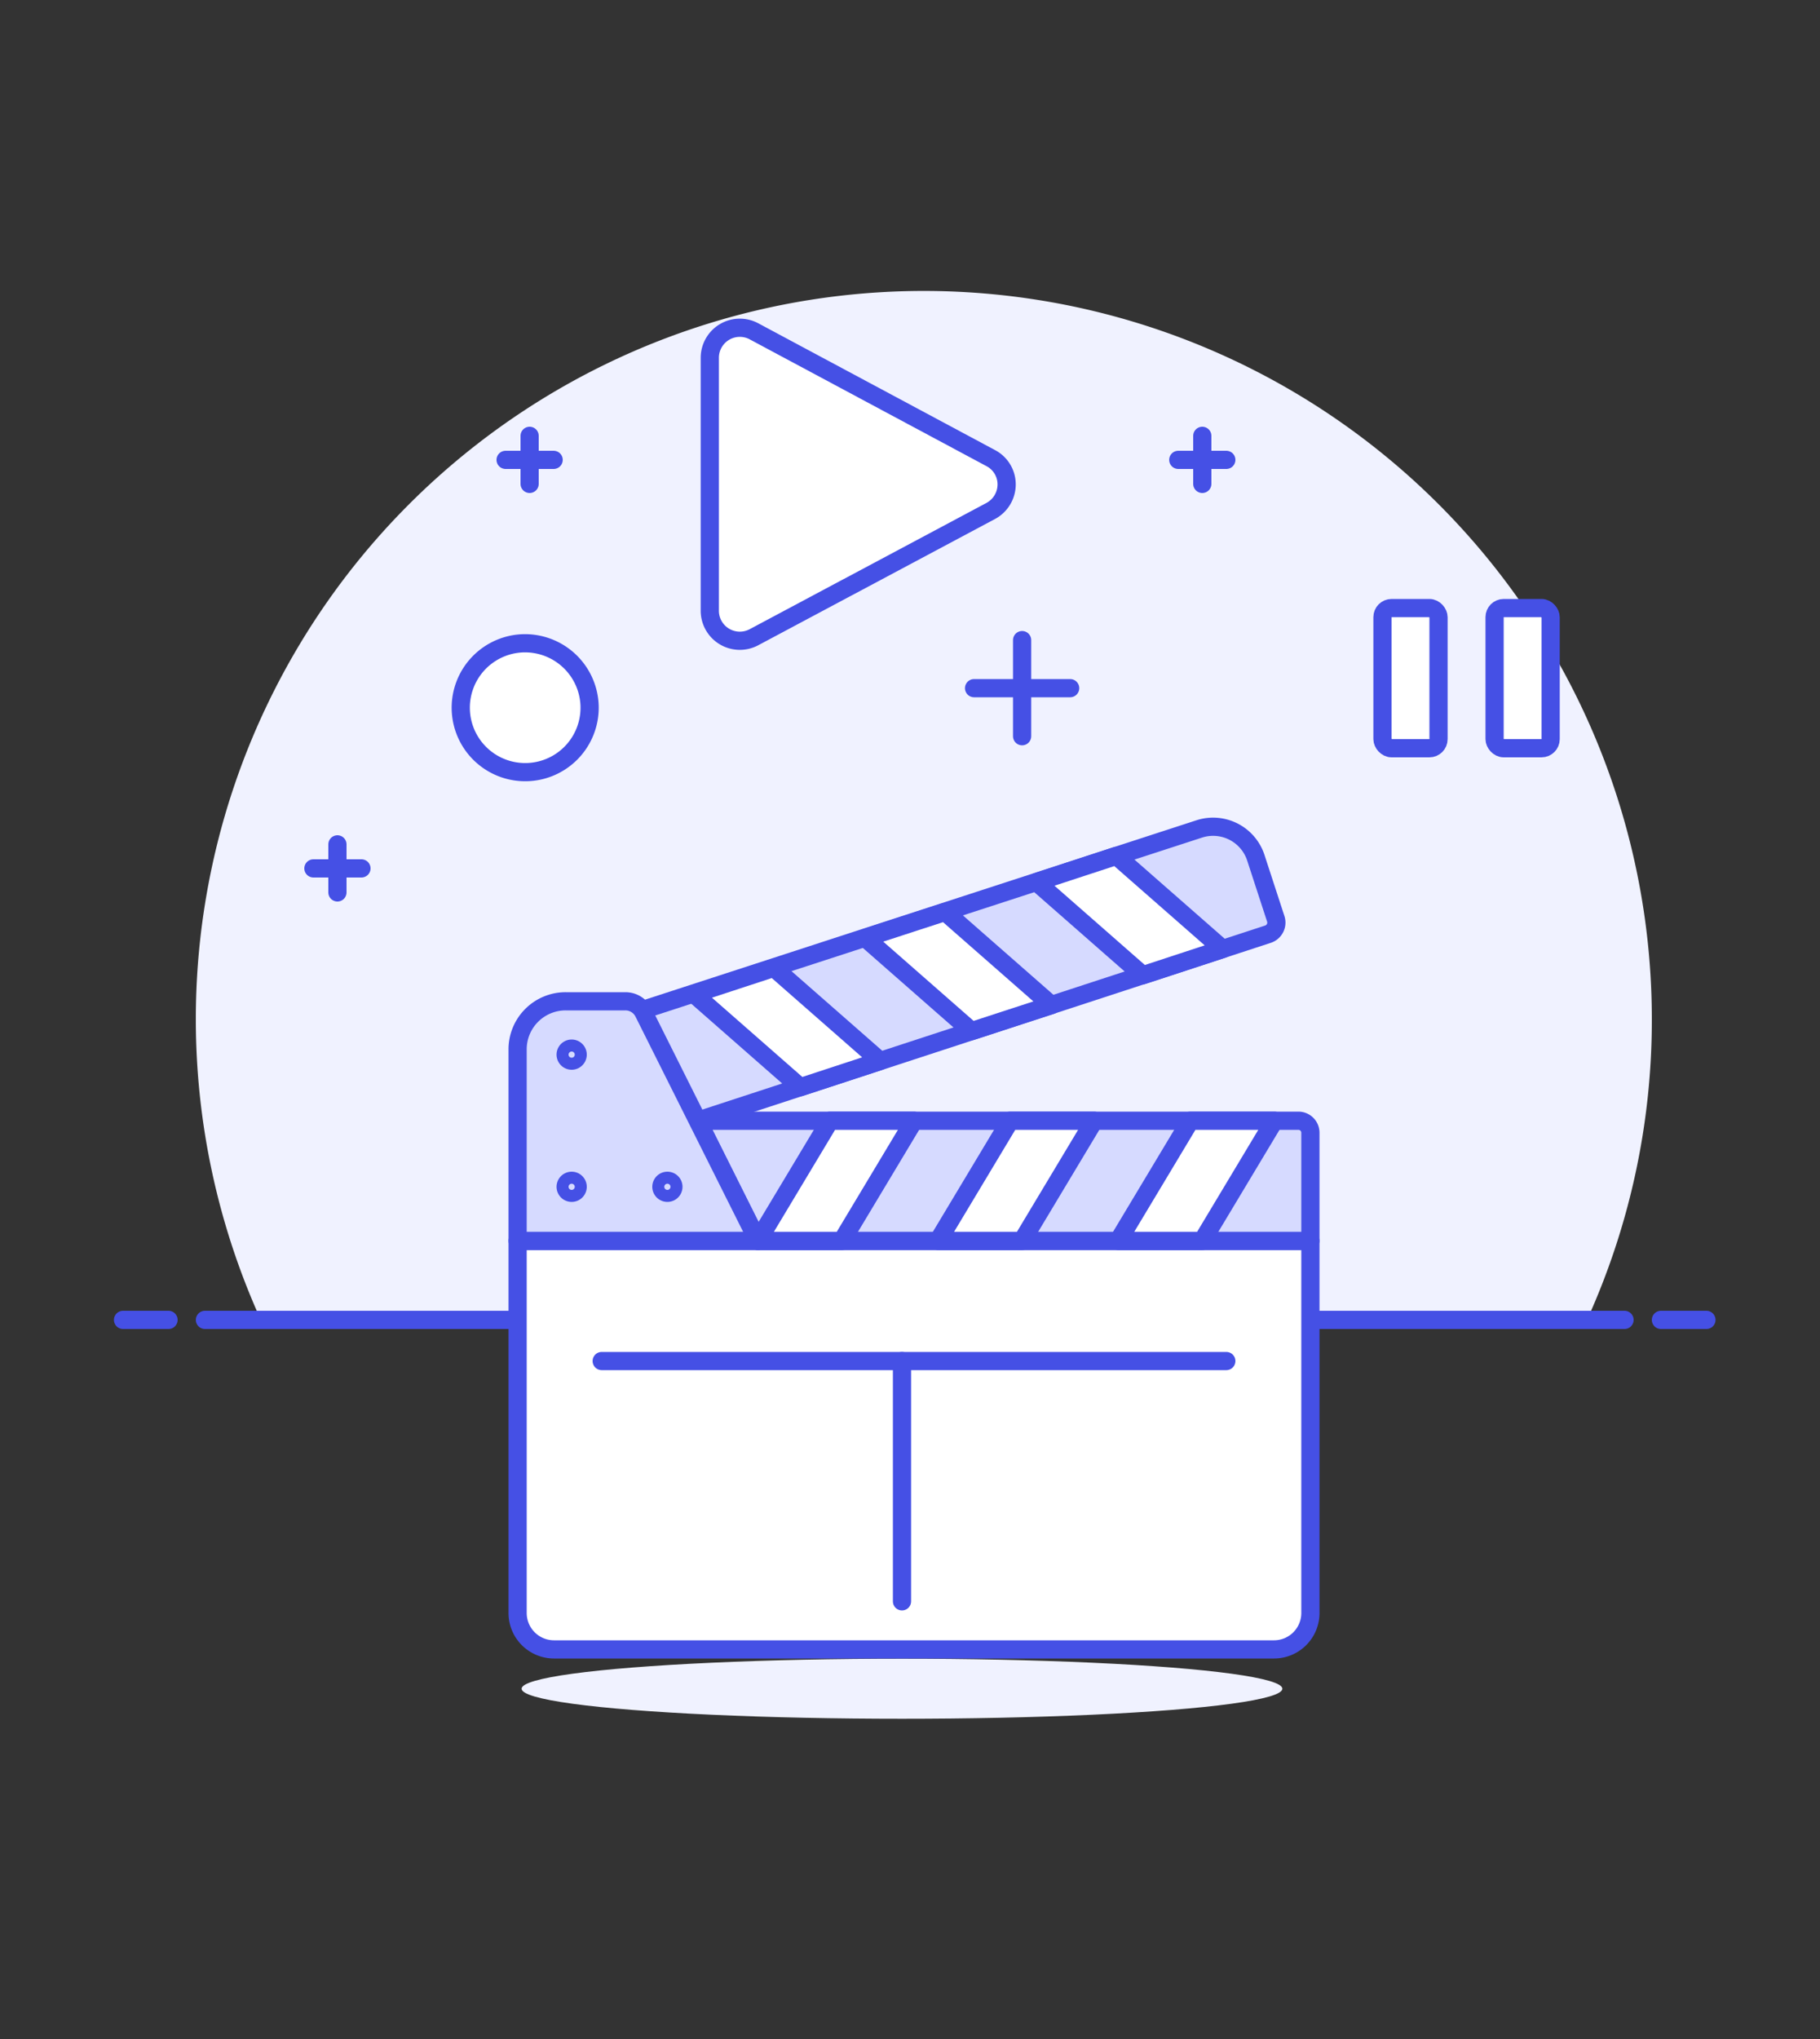
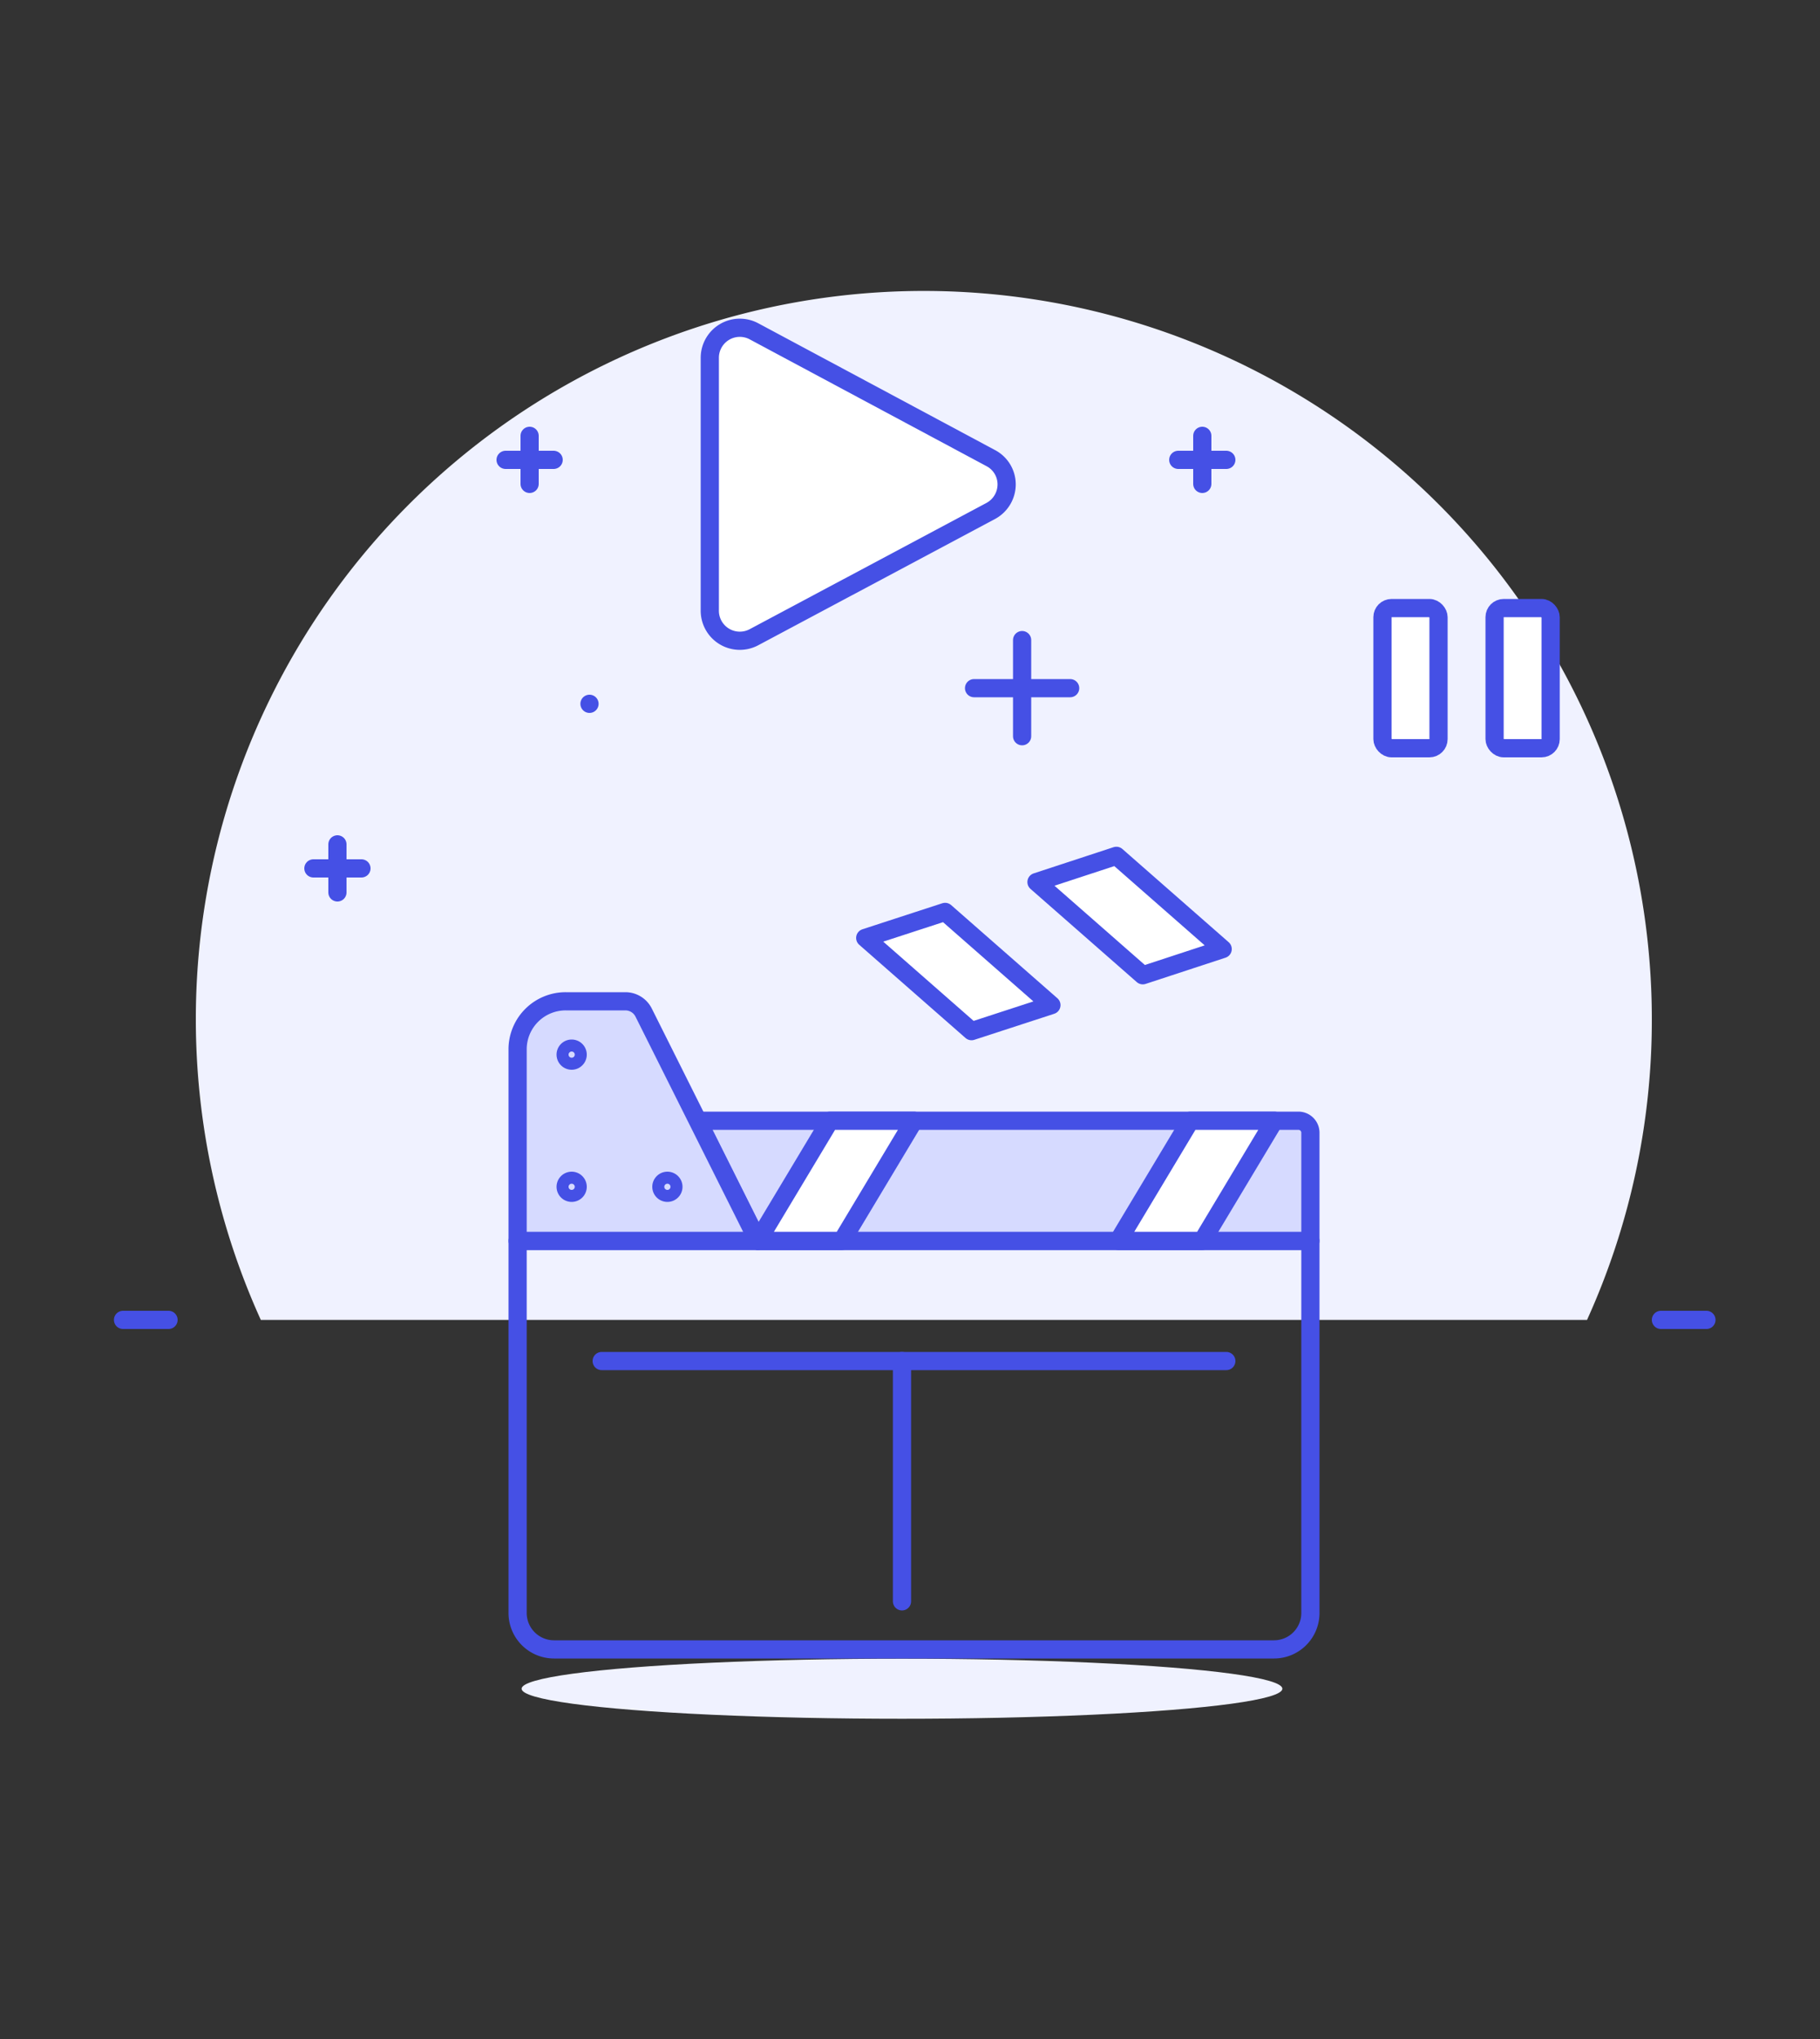
<svg xmlns="http://www.w3.org/2000/svg" id="Duotone" viewBox="0 0 100 112">
  <rect x="0" y="0" width="100" height="112" fill="#333333" stroke="none" />
  <defs>
    <style>.cls-1{fill:#f0f2ff;}.cls-2{fill:none;}.cls-2,.cls-3,.cls-4{stroke:#4550e5;stroke-linecap:round;stroke-linejoin:round;}.cls-3{fill:#d6daff;}.cls-4,.cls-5{fill:#fff;}</style>
  </defs>
  <title>32- film-slate</title>
  <g id="Icons">
    <g id="Background">
      <g id="New_Symbol_69-20" data-name="New Symbol 69">
        <path class="cls-1" d="M90.76,56A40,40,0,1,0,14.33,72.5H87.2A39.85,39.85,0,0,0,90.76,56Z" />
-         <line class="cls-2" x1="11.26" y1="72.5" x2="89.26" y2="72.5" />
        <line class="cls-2" x1="6.76" y1="72.5" x2="9.26" y2="72.5" />
        <line class="cls-2" x1="91.26" y1="72.5" x2="93.76" y2="72.5" />
      </g>
    </g>
    <g id="Scene">
-       <path class="cls-3" d="M65.9,45.53A2.47,2.47,0,0,1,69,47.11l1.1,3.37a.67.67,0,0,1-.42.83L36.34,62.21l-3.28-6Z" />
-       <polygon class="cls-4" points="42.52 53.16 38.13 54.6 43.97 59.72 48.36 58.28 42.52 53.16" />
      <polygon class="cls-4" points="51.93 50.09 47.54 51.52 53.38 56.64 57.77 55.21 51.93 50.09" />
      <polygon class="cls-4" points="61.34 47.01 56.95 48.45 62.79 53.57 67.18 52.13 61.34 47.01" />
      <ellipse class="cls-1" cx="49.56" cy="92.76" rx="20.9" ry="1.65" />
-       <path class="cls-5" d="M28.44,68.16H72a0,0,0,0,1,0,0V88.6a2,2,0,0,1-2,2H30.44a2,2,0,0,1-2-2V68.16A0,0,0,0,1,28.44,68.16Z" />
      <path class="cls-2" d="M28.44,68.16H72a0,0,0,0,1,0,0V88.6a2,2,0,0,1-2,2H30.44a2,2,0,0,1-2-2V68.16A0,0,0,0,1,28.44,68.16Z" />
      <path class="cls-3" d="M38.34,61.56l3.3,6.6H72V62.22a.66.66,0,0,0-.66-.66Z" />
      <path class="cls-3" d="M41.64,68.16H28.44V57.6A2.64,2.64,0,0,1,31.08,55h3.28a1.12,1.12,0,0,1,1,.61Z" />
      <line class="cls-2" x1="33.06" y1="74.76" x2="67.38" y2="74.76" />
      <line class="cls-2" x1="49.56" y1="74.76" x2="49.56" y2="87.96" />
      <polygon class="cls-4" points="45.6 61.56 50.22 61.56 46.26 68.16 41.64 68.16 45.6 61.56" />
-       <polygon class="cls-4" points="55.5 61.56 60.12 61.56 56.16 68.16 51.54 68.16 55.5 61.56" />
      <polygon class="cls-4" points="65.4 61.56 70.02 61.56 66.06 68.16 61.44 68.16 65.4 61.56" />
      <path class="cls-2" d="M31.74,65.19a.33.33,0,1,1-.33-.33A.33.33,0,0,1,31.74,65.19Z" />
      <path class="cls-2" d="M31.74,57.93a.33.33,0,1,1-.33-.33A.33.33,0,0,1,31.74,57.93Z" />
      <path class="cls-2" d="M37,65.19a.33.33,0,1,1-.33-.33A.33.33,0,0,1,37,65.19Z" />
      <line class="cls-2" x1="66.06" y1="26.58" x2="66.06" y2="23.94" />
      <line class="cls-2" x1="64.74" y1="25.26" x2="67.38" y2="25.26" />
      <line class="cls-2" x1="29.1" y1="26.58" x2="29.1" y2="23.94" />
      <line class="cls-2" x1="27.78" y1="25.26" x2="30.42" y2="25.26" />
      <line class="cls-2" x1="18.54" y1="49.02" x2="18.54" y2="46.38" />
      <line class="cls-2" x1="17.22" y1="47.7" x2="19.86" y2="47.7" />
      <line class="cls-2" x1="56.16" y1="40.44" x2="56.16" y2="35.16" />
      <line class="cls-2" x1="53.52" y1="37.8" x2="58.8" y2="37.8" />
      <path class="cls-4" d="M41.43,18.2A1.65,1.65,0,0,0,39,19.65V33.51A1.65,1.65,0,0,0,41.43,35l13-6.93a1.66,1.66,0,0,0,.88-1.46,1.63,1.63,0,0,0-.88-1.45Z" />
      <rect class="cls-4" x="75.96" y="33.4" width="3.08" height="7.7" rx="0.5" ry="0.5" />
      <rect class="cls-4" x="82.12" y="33.4" width="3.08" height="7.7" rx="0.5" ry="0.5" />
-       <path class="cls-4" d="M32.39,38.66a3.54,3.54,0,1,1-3.75-3.32A3.55,3.55,0,0,1,32.39,38.66Z" />
+       <path class="cls-4" d="M32.39,38.66A3.55,3.55,0,0,1,32.39,38.66Z" />
    </g>
  </g>
</svg>